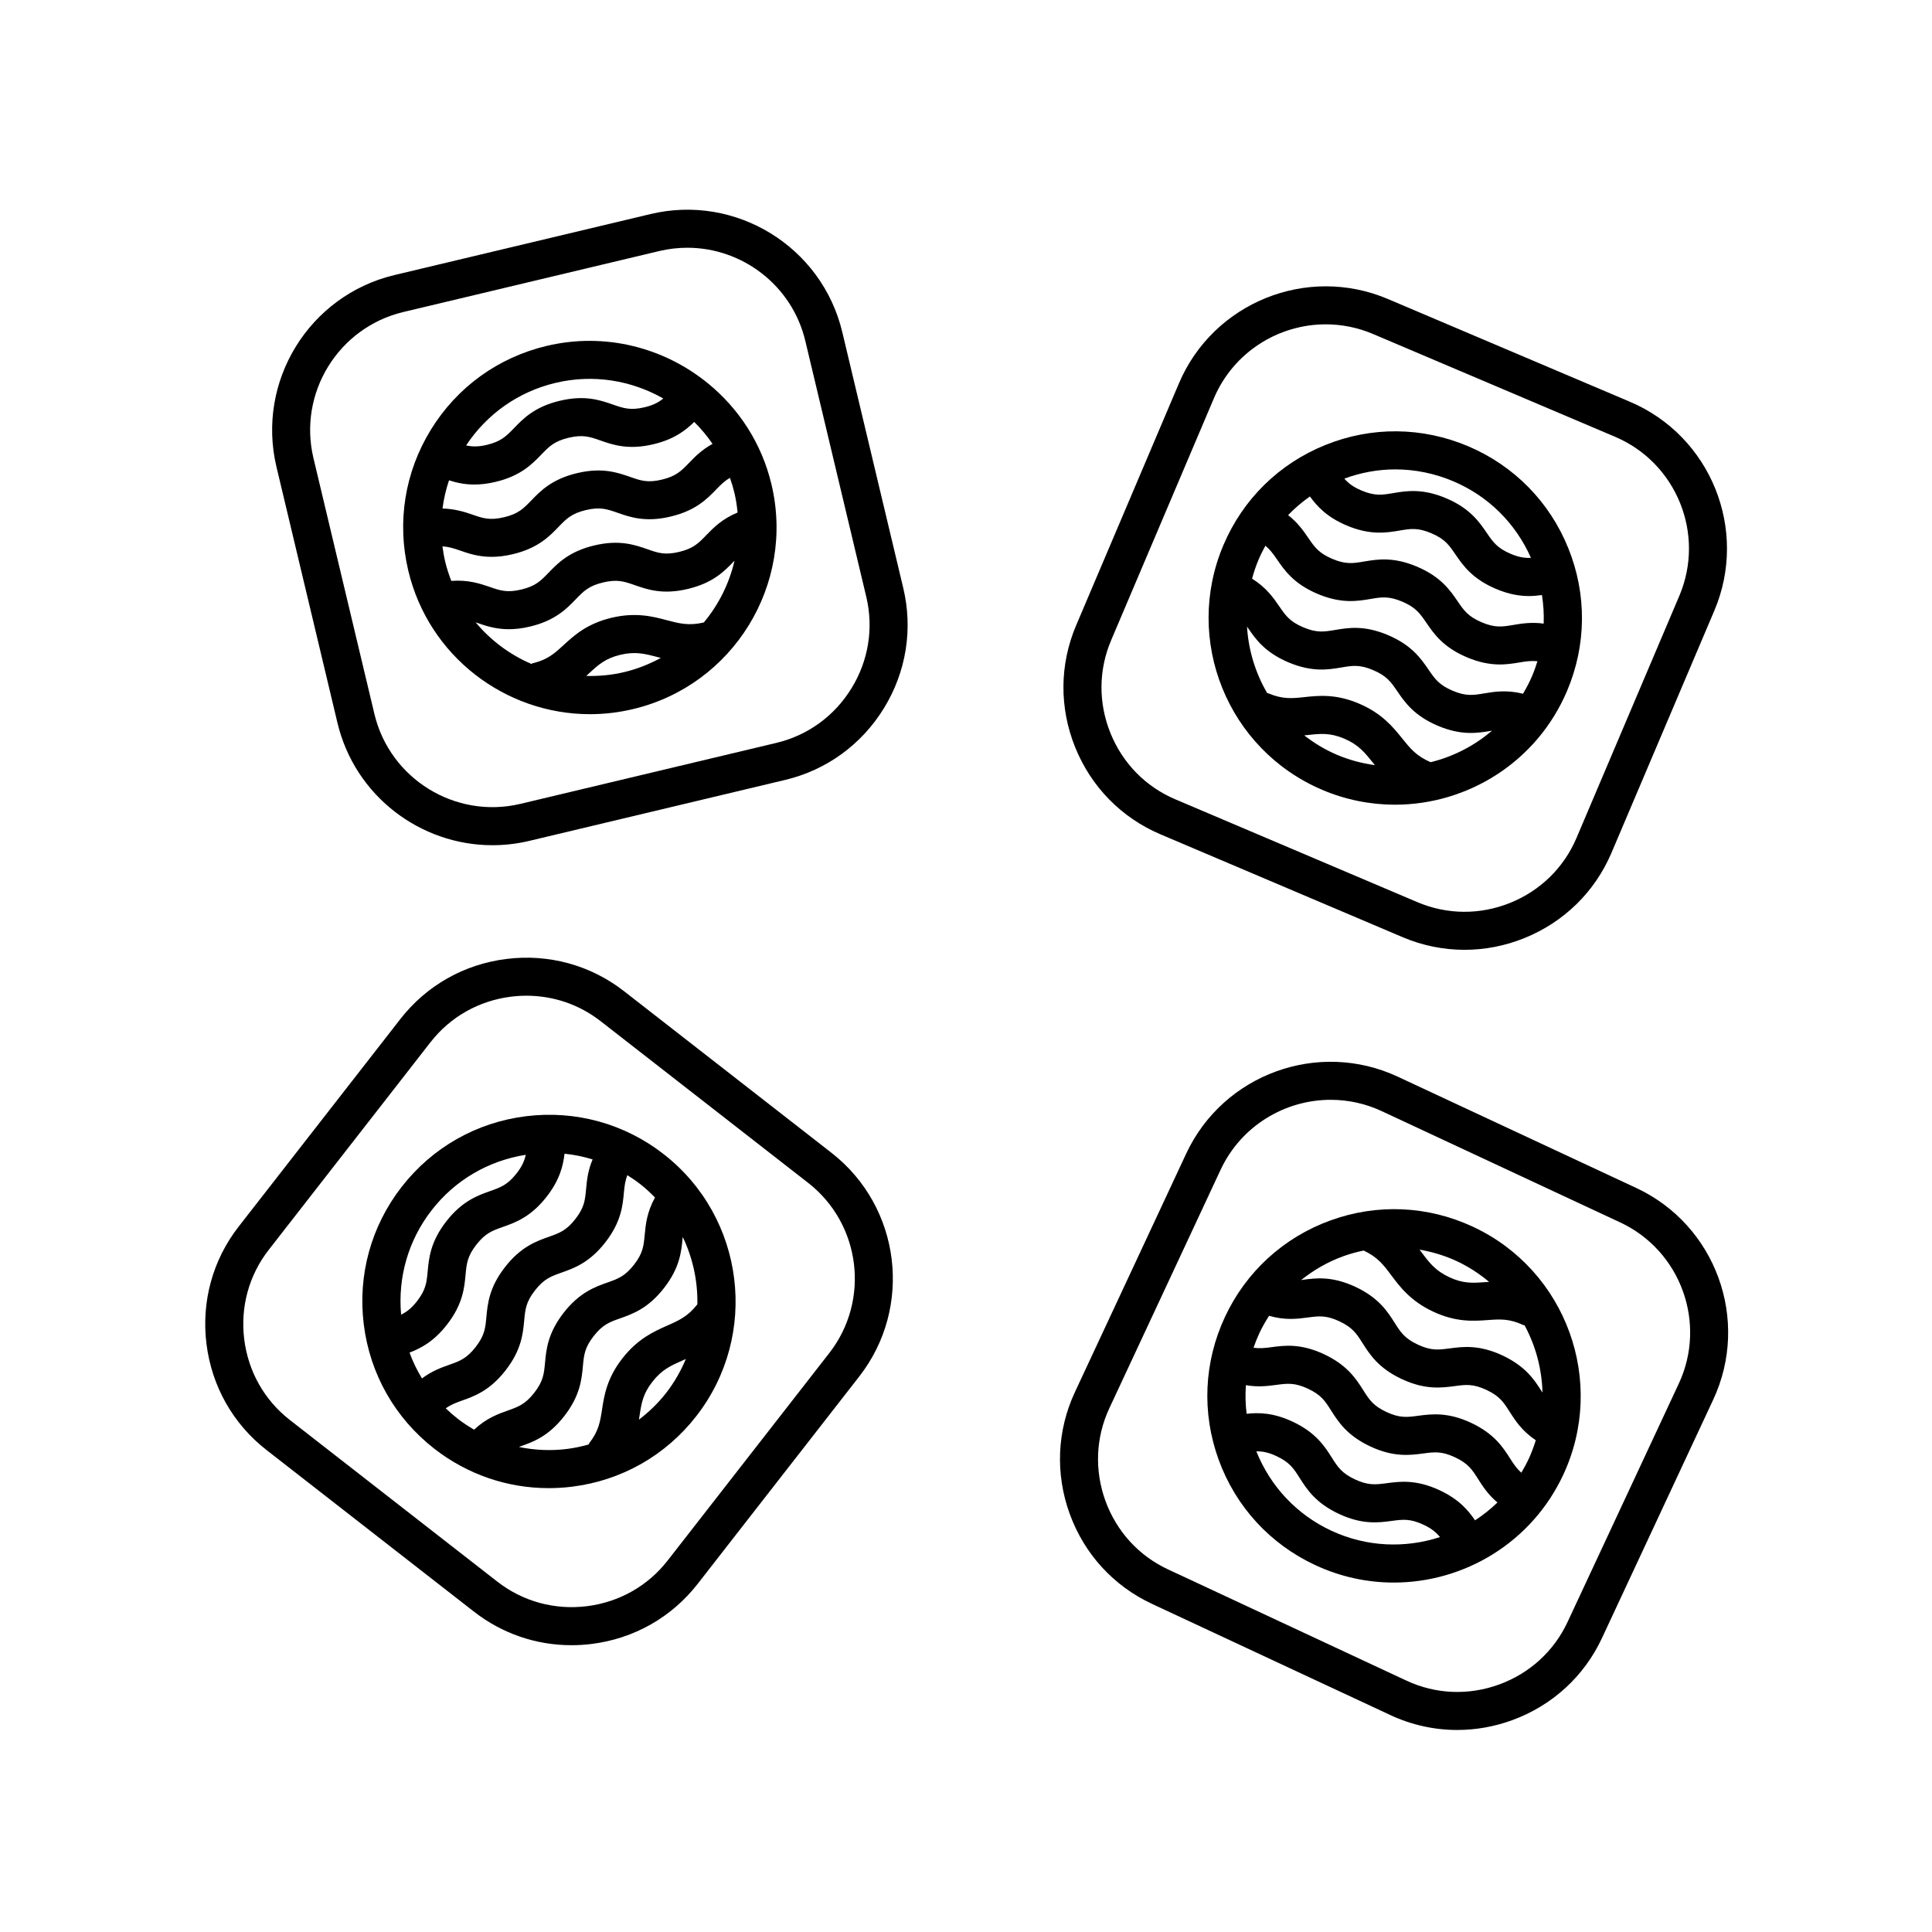
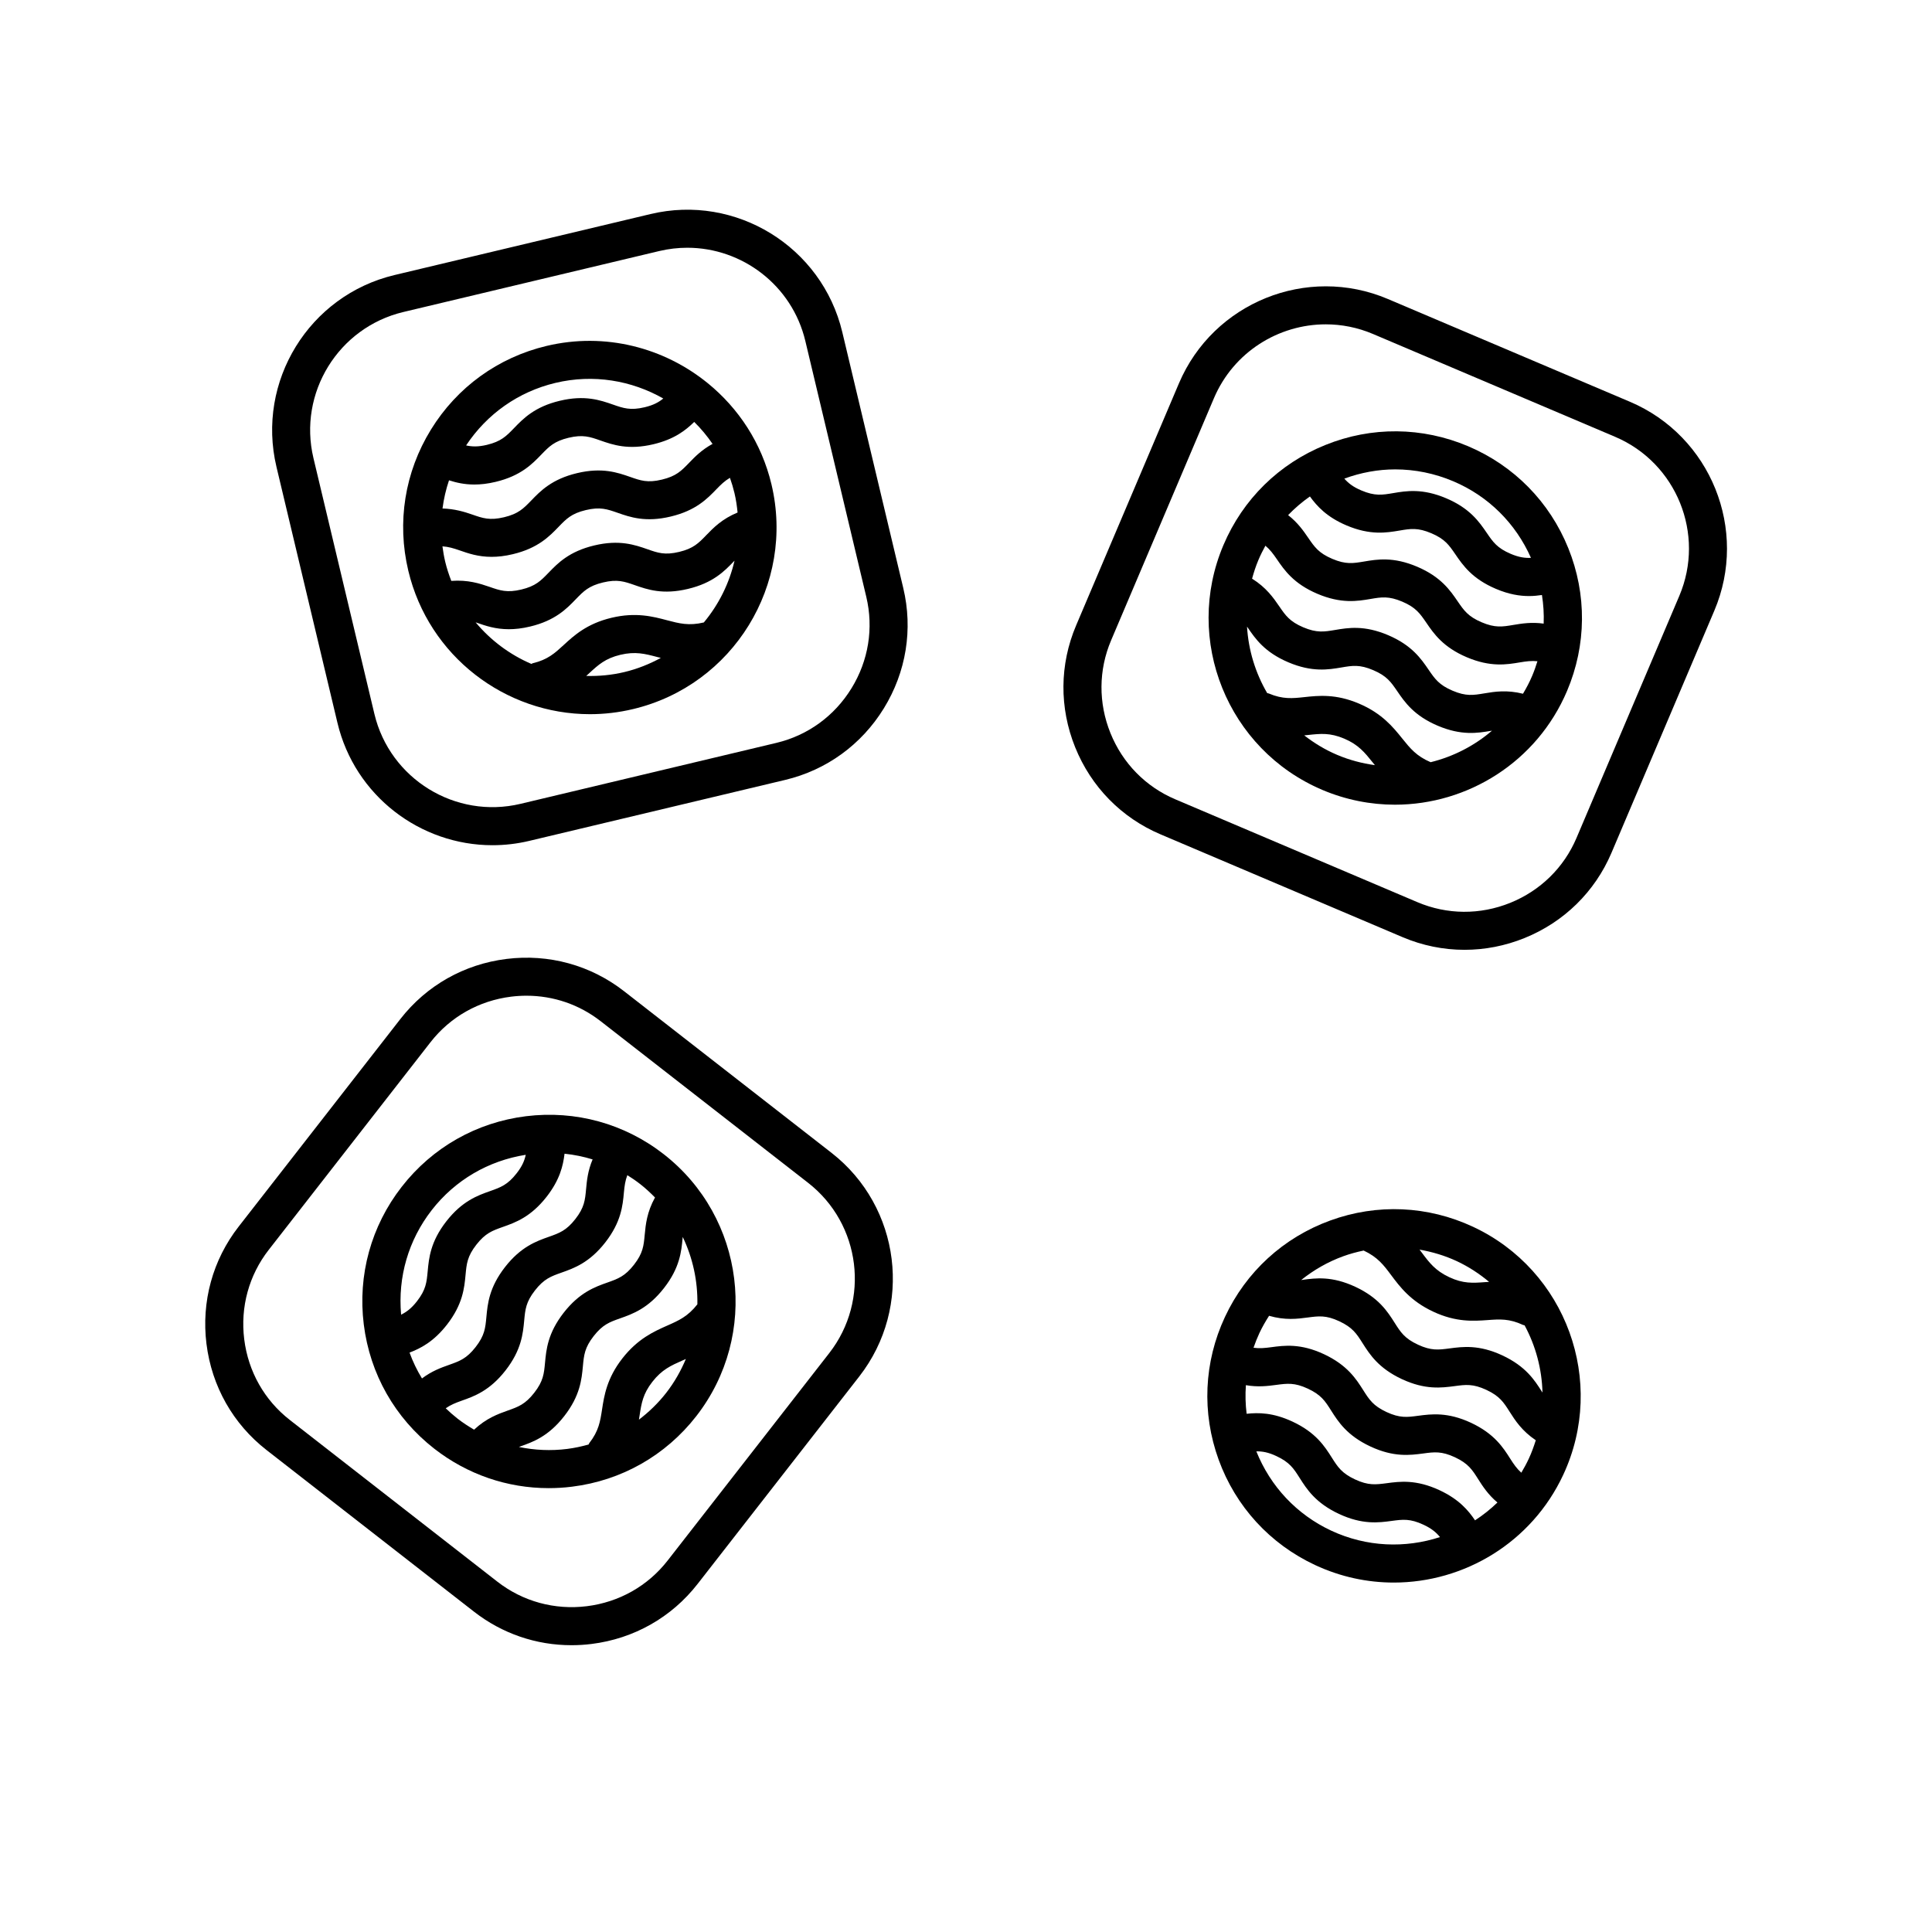
<svg xmlns="http://www.w3.org/2000/svg" fill="#000000" width="800px" height="800px" version="1.1" viewBox="144 144 512 512">
  <g>
    <path d="m429.18 309.75c-4.394 10.344-4.481 21.809-0.246 32.293 4.231 10.48 12.262 18.672 22.605 23.062l64.16 27.25c5.269 2.238 10.836 3.356 16.414 3.356 5.367 0 10.742-1.031 15.879-3.109 10.484-4.238 18.676-12.27 23.07-22.605l27.25-64.16c9.098-21.426-0.934-46.266-22.359-55.363l-64.164-27.242c-21.41-9.09-46.254 0.934-55.359 22.359zm9.277 3.941 27.25-64.164c5.195-12.223 17.113-19.574 29.629-19.574 4.188 0 8.434 0.82 12.52 2.555l64.164 27.25c16.312 6.926 23.945 25.836 17.02 42.148l-27.25 64.16c-3.34 7.863-9.578 13.969-17.566 17.199-7.984 3.223-16.715 3.16-24.582-0.176l-64.164-27.258c-7.871-3.336-13.977-9.574-17.199-17.559-3.223-7.988-3.164-16.719 0.18-24.582z" />
    <path d="m468.22 288.46c-10.66 25.102 1.094 54.199 26.191 64.859v0.004c6.289 2.664 12.828 3.93 19.266 3.93 19.262 0 37.609-11.309 45.602-30.129 5.164-12.16 5.285-25.605 0.336-37.855-4.949-12.258-14.375-21.844-26.535-27.008-12.156-5.152-25.609-5.289-37.855-0.332-12.246 4.941-21.844 14.367-27.004 26.531zm6.254 21.598c0.07 0.105 0.137 0.191 0.211 0.297 1.977 2.891 4.438 6.488 10.746 9.164 6.301 2.676 10.602 1.949 14.055 1.367 2.918-0.5 4.84-0.828 8.434 0.711 3.586 1.523 4.691 3.133 6.359 5.566 1.977 2.891 4.434 6.484 10.734 9.16s10.594 1.945 14.043 1.367c0.121-0.02 0.223-0.031 0.336-0.051-4.711 4.035-10.289 6.883-16.258 8.352-3.762-1.602-5.426-3.668-7.523-6.277-2.383-2.969-5.352-6.66-11.461-9.254-6.156-2.625-10.762-2.117-14.473-1.719-3.188 0.344-5.715 0.613-9.453-0.969-0.133-0.055-0.266-0.039-0.398-0.082-3.129-5.356-4.981-11.391-5.352-17.633zm73.133 17.789c-4.297-1.074-7.535-0.555-10.242-0.098-2.918 0.488-4.836 0.82-8.418-0.707-3.586-1.523-4.691-3.133-6.359-5.566-1.977-2.891-4.434-6.484-10.734-9.16-6.312-2.684-10.605-1.949-14.051-1.367-2.91 0.488-4.836 0.812-8.434-0.711-3.598-1.531-4.699-3.141-6.367-5.578-1.551-2.262-3.426-4.957-7.188-7.309 0.457-1.668 0.992-3.324 1.684-4.961 0.551-1.301 1.18-2.551 1.848-3.769 1.215 1.012 2.055 2.144 3.043 3.582 1.98 2.891 4.438 6.488 10.746 9.164 6.309 2.676 10.605 1.949 14.051 1.367 2.918-0.5 4.84-0.816 8.438 0.711 3.586 1.527 4.691 3.141 6.359 5.57 1.977 2.891 4.434 6.484 10.734 9.16s10.594 1.945 14.043 1.367c1.715-0.289 3.109-0.473 4.676-0.309-0.406 1.328-0.871 2.648-1.426 3.945-0.695 1.645-1.52 3.184-2.402 4.668zm-56.465-52.281c1.863 2.57 4.438 5.438 9.691 7.672 6.312 2.676 10.602 1.945 14.051 1.367 2.922-0.5 4.848-0.816 8.438 0.711 3.594 1.527 4.691 3.141 6.359 5.57 1.977 2.887 4.434 6.484 10.734 9.16 3.473 1.477 6.34 1.914 8.785 1.914 1.254 0 2.367-0.125 3.43-0.277 0.398 2.519 0.555 5.047 0.457 7.582-3.231-0.449-5.809-0.023-8.027 0.348-2.91 0.492-4.836 0.82-8.418-0.707-3.586-1.523-4.691-3.133-6.359-5.566-1.977-2.891-4.434-6.484-10.734-9.16-6.309-2.684-10.609-1.953-14.055-1.371-2.906 0.488-4.836 0.82-8.434-0.711-3.594-1.527-4.695-3.133-6.367-5.57-1.27-1.859-2.762-4.012-5.332-6.019 1.766-1.832 3.695-3.481 5.781-4.941zm58.574 16.27c-1.566 0.074-3.144-0.125-5.359-1.062-3.594-1.527-4.695-3.133-6.359-5.57-1.977-2.887-4.434-6.481-10.734-9.152-6.301-2.68-10.602-1.961-14.062-1.371-2.91 0.488-4.836 0.82-8.434-0.711-2.223-0.941-3.465-1.945-4.508-3.133 4.383-1.605 8.934-2.445 13.488-2.445 5.223 0 10.445 1.055 15.395 3.152 9.281 3.93 16.516 11.129 20.574 20.293zm-60.082 47.047c0.383-0.035 0.762-0.074 1.125-0.117 3.188-0.344 5.715-0.613 9.453 0.969 3.785 1.605 5.445 3.672 7.547 6.293 0.195 0.242 0.398 0.492 0.605 0.746-3.367-0.469-6.731-1.336-10.004-2.727-3.207-1.355-6.102-3.129-8.727-5.164z" />
    <path d="m248.55 216.89c-22.645 5.391-36.676 28.207-31.281 50.848l16.156 67.812c4.613 19.371 21.977 32.441 41.07 32.441 3.231 0 6.508-0.371 9.785-1.152l67.812-16.156c10.926-2.606 20.211-9.34 26.137-18.969 5.926-9.633 7.754-20.953 5.144-31.883l-16.156-67.812c-5.394-22.641-28.207-36.699-50.848-31.285zm2.34 9.797 67.812-16.156c2.492-0.594 4.988-0.875 7.445-0.875 14.539 0 27.754 9.949 31.27 24.691l16.156 67.812c1.98 8.312 0.586 16.93-3.93 24.262-4.516 7.34-11.578 12.469-19.891 14.449l-67.812 16.156c-17.23 4.102-34.605-6.578-38.719-23.82l-16.156-67.812c-4.102-17.227 6.582-34.594 23.824-38.707z" />
    <path d="m258.19 257.87c-6.926 11.254-9.047 24.531-5.984 37.383 5.406 22.695 25.746 38.012 48.125 38.012 3.785 0 7.621-0.438 11.457-1.355 26.531-6.324 42.977-33.055 36.652-59.582-2.609-10.949-8.73-20.137-16.848-26.758 0 0 0-0.004-0.004-0.004-0.012-0.012-0.023-0.016-0.035-0.023-11.547-9.402-27.148-13.566-42.699-9.871-12.855 3.062-23.742 10.945-30.664 22.199zm5.41 40.074c-0.625-1.621-1.184-3.285-1.602-5.023-0.328-1.371-0.562-2.75-0.746-4.133 1.582 0.098 2.934 0.508 4.578 1.078 2.254 0.785 4.887 1.703 8.445 1.703 1.656 0 3.516-0.195 5.637-0.707 6.664-1.586 9.691-4.727 12.121-7.246 2.055-2.125 3.41-3.531 7.211-4.438 3.789-0.906 5.637-0.258 8.422 0.715 3.301 1.152 7.41 2.602 14.078 0.996 6.66-1.582 9.684-4.719 12.113-7.238 1.203-1.25 2.223-2.227 3.582-3.023 0.465 1.305 0.867 2.644 1.195 4.019 0.414 1.727 0.66 3.457 0.832 5.176-4.098 1.688-6.394 4.031-8.297 6.004-2.051 2.125-3.402 3.527-7.188 4.434-3.805 0.91-5.637 0.262-8.422-0.715-3.305-1.152-7.426-2.59-14.078-0.996-6.664 1.586-9.691 4.727-12.121 7.246-2.055 2.125-3.41 3.531-7.211 4.438-3.785 0.906-5.644 0.258-8.434-0.715-2.586-0.887-5.715-1.906-10.117-1.574zm69.234-36.309c-2.852 1.551-4.672 3.414-6.227 5.031-2.051 2.125-3.402 3.527-7.195 4.434-3.797 0.918-5.637 0.262-8.422-0.715-3.305-1.152-7.422-2.59-14.078-0.996-6.664 1.586-9.691 4.727-12.121 7.246-2.055 2.125-3.41 3.531-7.211 4.438-3.789 0.906-5.644 0.262-8.434-0.715-2.109-0.734-4.644-1.5-7.875-1.605 0.328-2.535 0.902-5.031 1.723-7.465 1.863 0.594 4.019 1.117 6.711 1.117 1.656 0 3.523-0.195 5.644-0.707 6.664-1.586 9.691-4.727 12.121-7.246 2.055-2.125 3.41-3.531 7.211-4.438 3.789-0.906 5.637-0.262 8.422 0.715 3.301 1.152 7.418 2.594 14.078 0.996 5.527-1.316 8.535-3.699 10.793-5.91 1.797 1.77 3.418 3.715 4.859 5.82zm-13.055-12.027c-1.215 0.988-2.602 1.762-4.934 2.316-3.785 0.902-5.637 0.258-8.422-0.715-3.309-1.152-7.426-2.594-14.078-0.996-6.664 1.586-9.691 4.727-12.121 7.246-2.055 2.125-3.41 3.531-7.211 4.438-2.332 0.555-3.953 0.48-5.488 0.145 5.531-8.352 13.871-14.234 23.664-16.57 10.098-2.41 20.211-0.637 28.59 4.137zm-20.422 73.523c0.289-0.262 0.57-0.52 0.84-0.766 2.363-2.176 4.227-3.883 8.188-4.832 3.988-0.953 6.559-0.273 9.805 0.586 0.293 0.082 0.637 0.156 0.941 0.23-2.992 1.629-6.219 2.934-9.684 3.758-3.387 0.809-6.766 1.109-10.09 1.023zm-29.309-14.203c0.121 0.047 0.227 0.07 0.352 0.117 2.254 0.785 4.887 1.703 8.445 1.703 1.656 0 3.516-0.195 5.637-0.707 6.664-1.586 9.691-4.727 12.121-7.246 2.055-2.125 3.41-3.531 7.211-4.438 3.793-0.906 5.633-0.258 8.422 0.715 3.305 1.152 7.41 2.602 14.078 0.996 6.66-1.582 9.68-4.719 12.105-7.238 0.082-0.086 0.156-0.156 0.238-0.238-1.402 6.039-4.195 11.645-8.133 16.367-3.984 0.945-6.539 0.262-9.77-0.59-3.68-0.977-8.262-2.191-14.711-0.645-6.508 1.551-9.926 4.691-12.664 7.215-2.363 2.172-4.227 3.883-8.188 4.828-0.141 0.035-0.242 0.133-0.379 0.176-5.691-2.445-10.766-6.215-14.766-11.016z" />
    <path d="m198.72 500.16c1.395 11.227 7.043 21.199 15.906 28.109l54.992 42.844c7.453 5.805 16.465 8.883 25.82 8.883 1.77 0 3.543-0.105 5.324-0.328 11.219-1.395 21.199-7.039 28.109-15.906l42.848-54.992c14.305-18.363 11.008-44.941-7.356-59.254l-54.992-42.844c-8.867-6.902-19.922-9.934-31.145-8.543-11.219 1.391-21.199 7.039-28.109 15.906l-42.844 54.992c-6.914 8.855-9.945 19.918-8.555 31.133zm16.5-24.945 42.848-54.992c5.25-6.742 12.848-11.035 21.398-12.098 1.359-0.168 2.719-0.25 4.066-0.25 7.125 0 13.977 2.332 19.645 6.75l54.992 42.844c13.98 10.891 16.488 31.129 5.598 45.109l-42.844 54.992c-5.25 6.734-12.852 11.027-21.402 12.09-8.543 1.055-16.969-1.25-23.711-6.5l-54.992-42.844c-6.742-5.25-11.035-12.852-12.098-21.398-1.059-8.547 1.25-16.965 6.5-23.703z" />
    <path d="m250.47 458.5c-8.121 10.418-11.695 23.383-10.066 36.496 1.629 13.113 8.262 24.801 18.688 32.926 8.777 6.836 19.352 10.449 30.305 10.449 2.055 0 4.121-0.121 6.191-0.383 13.113-1.621 24.809-8.262 32.93-18.688 16.758-21.52 12.891-52.656-8.621-69.426-10.422-8.117-23.391-11.684-36.496-10.066-13.113 1.629-24.809 8.262-32.93 18.691zm2.066 43.953c2.957-1.137 6.387-2.887 9.906-7.394 4.207-5.402 4.613-9.738 4.938-13.227 0.277-2.941 0.453-4.891 2.856-7.969 2.398-3.074 4.238-3.723 7.023-4.711 3.301-1.164 7.406-2.621 11.617-8.02 3.5-4.492 4.359-8.242 4.734-11.387 2.527 0.262 5.019 0.766 7.438 1.512-1.27 3.008-1.523 5.606-1.727 7.848-0.273 2.938-0.449 4.883-2.84 7.949-2.398 3.074-4.238 3.723-7.027 4.711-3.301 1.164-7.406 2.621-11.617 8.02-4.211 5.402-4.613 9.742-4.938 13.227-0.277 2.949-0.453 4.891-2.852 7.969-2.402 3.078-4.242 3.727-7.031 4.719-2.121 0.75-4.586 1.637-7.188 3.602-1.324-2.168-2.422-4.453-3.293-6.848zm60.785 17.773c0.059-0.387 0.125-0.77 0.18-1.137 0.488-3.176 0.871-5.68 3.371-8.883 2.523-3.25 4.949-4.316 8.02-5.68 0.281-0.125 0.578-0.258 0.871-0.387-1.316 3.133-3.019 6.16-5.203 8.969-2.117 2.719-4.57 5.082-7.238 7.117zm-31.805 7.234c0.141-0.051 0.258-0.098 0.402-0.152 3.301-1.164 7.406-2.621 11.617-8.027 4.211-5.402 4.613-9.742 4.938-13.23 0.277-2.941 0.453-4.891 2.856-7.969 2.398-3.074 4.238-3.723 7.023-4.707 3.301-1.164 7.406-2.621 11.617-8.027 4.207-5.394 4.609-9.734 4.926-13.215 0.012-0.117 0.023-0.211 0.035-0.328 2.68 5.594 3.996 11.715 3.879 17.859-2.516 3.215-4.934 4.293-7.992 5.637-3.477 1.543-7.809 3.461-11.891 8.699-4.109 5.273-4.816 9.859-5.379 13.543-0.488 3.168-0.871 5.672-3.371 8.883-0.09 0.117-0.109 0.262-0.191 0.387-1.84 0.504-3.707 0.922-5.633 1.164-4.356 0.559-8.672 0.344-12.836-0.516zm-19.398-10.246c1.293-0.91 2.606-1.438 4.246-2.019 3.301-1.164 7.406-2.621 11.617-8.027 4.207-5.402 4.613-9.738 4.938-13.227 0.277-2.941 0.453-4.891 2.856-7.969 2.398-3.074 4.238-3.723 7.023-4.711 3.301-1.164 7.406-2.621 11.617-8.016 4.207-5.402 4.609-9.738 4.926-13.219 0.16-1.727 0.348-3.125 0.91-4.594 1.18 0.734 2.332 1.527 3.441 2.394 1.402 1.094 2.676 2.289 3.891 3.523-2.144 3.879-2.473 7.141-2.727 9.871-0.273 2.938-0.453 4.883-2.84 7.945-2.398 3.078-4.242 3.727-7.027 4.715-3.301 1.164-7.406 2.621-11.613 8.016-4.211 5.406-4.613 9.75-4.938 13.234-0.277 2.941-0.453 4.887-2.856 7.969-2.398 3.074-4.238 3.727-7.027 4.715-2.586 0.918-5.672 2.035-8.918 5.066-1.496-0.883-2.961-1.824-4.359-2.91-1.109-0.867-2.156-1.797-3.16-2.758zm-3.699-52.527c6.191-7.949 15.004-13.09 24.91-14.652-0.332 1.531-0.926 3.008-2.41 4.898-2.398 3.078-4.238 3.727-7.023 4.715-3.301 1.164-7.406 2.621-11.617 8.02-4.211 5.402-4.613 9.742-4.938 13.227-0.277 2.949-0.453 4.891-2.852 7.969-1.473 1.891-2.785 2.84-4.191 3.543-0.895-9.973 1.93-19.773 8.121-27.719z" />
-     <path d="m577.62 458.82-63.172-29.477c-21.098-9.848-46.27-0.691-56.109 20.41l-29.477 63.172c-4.75 10.184-5.238 21.637-1.375 32.266 3.863 10.625 11.598 19.094 21.781 23.84l63.172 29.477c5.644 2.629 11.672 3.953 17.738 3.953 4.883 0 9.785-0.855 14.523-2.578 10.625-3.871 19.094-11.602 23.84-21.781l29.477-63.172c9.852-21.09 0.695-46.266-20.398-56.109zm11.277 51.852-29.477 63.172c-3.613 7.742-10.062 13.629-18.156 16.57-8.098 2.949-16.816 2.586-24.562-1.039l-63.176-29.473c-7.742-3.613-13.629-10.062-16.574-18.156-2.941-8.098-2.574-16.816 1.039-24.562l29.477-63.172c5.453-11.672 17.07-18.551 29.18-18.551 4.543 0 9.152 0.961 13.543 3.012l63.172 29.477c16.059 7.5 23.023 26.664 15.535 42.723z" />
    <path d="m558.27 534.85c11.531-24.719 0.805-54.211-23.91-65.742-11.965-5.586-25.402-6.188-37.82-1.664-12.418 4.516-22.332 13.598-27.922 25.574-5.586 11.969-6.176 25.402-1.664 37.82 4.516 12.418 13.598 22.332 25.574 27.922 6.746 3.148 13.844 4.637 20.836 4.637 18.637 0 36.52-10.57 44.906-28.547zm-67.727-41.695c2.926-0.387 4.856-0.656 8.387 0.996 3.531 1.648 4.578 3.293 6.16 5.793 1.875 2.953 4.203 6.629 10.41 9.531 6.203 2.898 10.523 2.312 13.996 1.859 2.938-0.395 4.867-0.648 8.402 0.996 3.535 1.648 4.586 3.301 6.168 5.793 1.473 2.316 3.25 5.078 6.934 7.559-0.52 1.648-1.109 3.289-1.859 4.898-0.598 1.285-1.266 2.516-1.98 3.703-1.18-1.059-1.984-2.223-2.918-3.691-1.875-2.957-4.207-6.637-10.414-9.539-6.207-2.891-10.531-2.312-13.996-1.859-2.934 0.395-4.867 0.648-8.402-0.996-3.531-1.648-4.578-3.293-6.16-5.793-1.875-2.953-4.203-6.629-10.41-9.531-6.203-2.898-10.516-2.316-13.984-1.848-1.719 0.23-3.117 0.363-4.68 0.141 0.453-1.316 0.969-2.613 1.562-3.891 0.746-1.602 1.629-3.113 2.559-4.574 4.258 1.23 7.508 0.82 10.227 0.453zm-16.367 17.93c3.215 0.562 5.805 0.227 8.035-0.07 2.918-0.387 4.856-0.648 8.383 0.992 3.531 1.648 4.578 3.293 6.16 5.793 1.875 2.953 4.203 6.629 10.41 9.531 6.207 2.902 10.531 2.312 13.996 1.859 2.938-0.398 4.867-0.648 8.402 0.996 3.535 1.652 4.586 3.301 6.168 5.801 1.203 1.898 2.613 4.09 5.106 6.191-1.832 1.773-3.82 3.352-5.934 4.727-1.77-2.625-4.238-5.566-9.406-7.981-6.207-2.891-10.531-2.324-13.996-1.859-2.926 0.379-4.867 0.645-8.402-1.004-3.531-1.648-4.578-3.293-6.16-5.789-1.875-2.957-4.203-6.637-10.414-9.531-5.164-2.41-9.008-2.41-12.152-2.074-0.316-2.523-0.379-5.055-0.195-7.582zm2.766 17.539c1.57-0.02 3.141 0.23 5.316 1.254 3.535 1.648 4.578 3.293 6.16 5.789 1.875 2.957 4.207 6.629 10.41 9.531 6.203 2.902 10.52 2.328 13.996 1.859 2.934-0.395 4.867-0.645 8.402 1.004 2.188 1.02 3.391 2.062 4.387 3.281-9.168 2.992-19.426 2.684-28.832-1.707-9.125-4.262-16.102-11.707-19.84-21.012zm23.039-51.707c1.773-0.645 3.578-1.125 5.394-1.508 0.004 0 0.004 0.004 0.012 0.004 3.723 1.738 5.309 3.859 7.316 6.551 2.277 3.047 5.113 6.84 11.133 9.648 6.062 2.832 10.691 2.488 14.402 2.223 3.211-0.242 5.734-0.418 9.41 1.301 0.125 0.055 0.258 0.039 0.383 0.086 2.949 5.461 4.586 11.566 4.742 17.82-0.066-0.105-0.133-0.195-0.203-0.309-1.875-2.953-4.207-6.629-10.414-9.531-6.207-2.898-10.52-2.316-13.996-1.859-2.934 0.387-4.867 0.648-8.402-0.996-3.531-1.648-4.578-3.293-6.16-5.793-1.875-2.953-4.203-6.629-10.41-9.531-6.203-2.891-10.508-2.332-13.984-1.848-0.137 0.016-0.246 0.023-0.379 0.047 3.316-2.656 7.051-4.812 11.156-6.305zm38.645 6.793c-0.379 0.023-0.762 0.051-1.125 0.074-3.199 0.238-5.734 0.418-9.41-1.305-3.727-1.738-5.316-3.859-7.32-6.551-0.188-0.246-0.383-0.508-0.574-0.762 3.375 0.594 6.707 1.578 9.898 3.066 3.152 1.48 5.984 3.352 8.531 5.477z" />
  </g>
</svg>